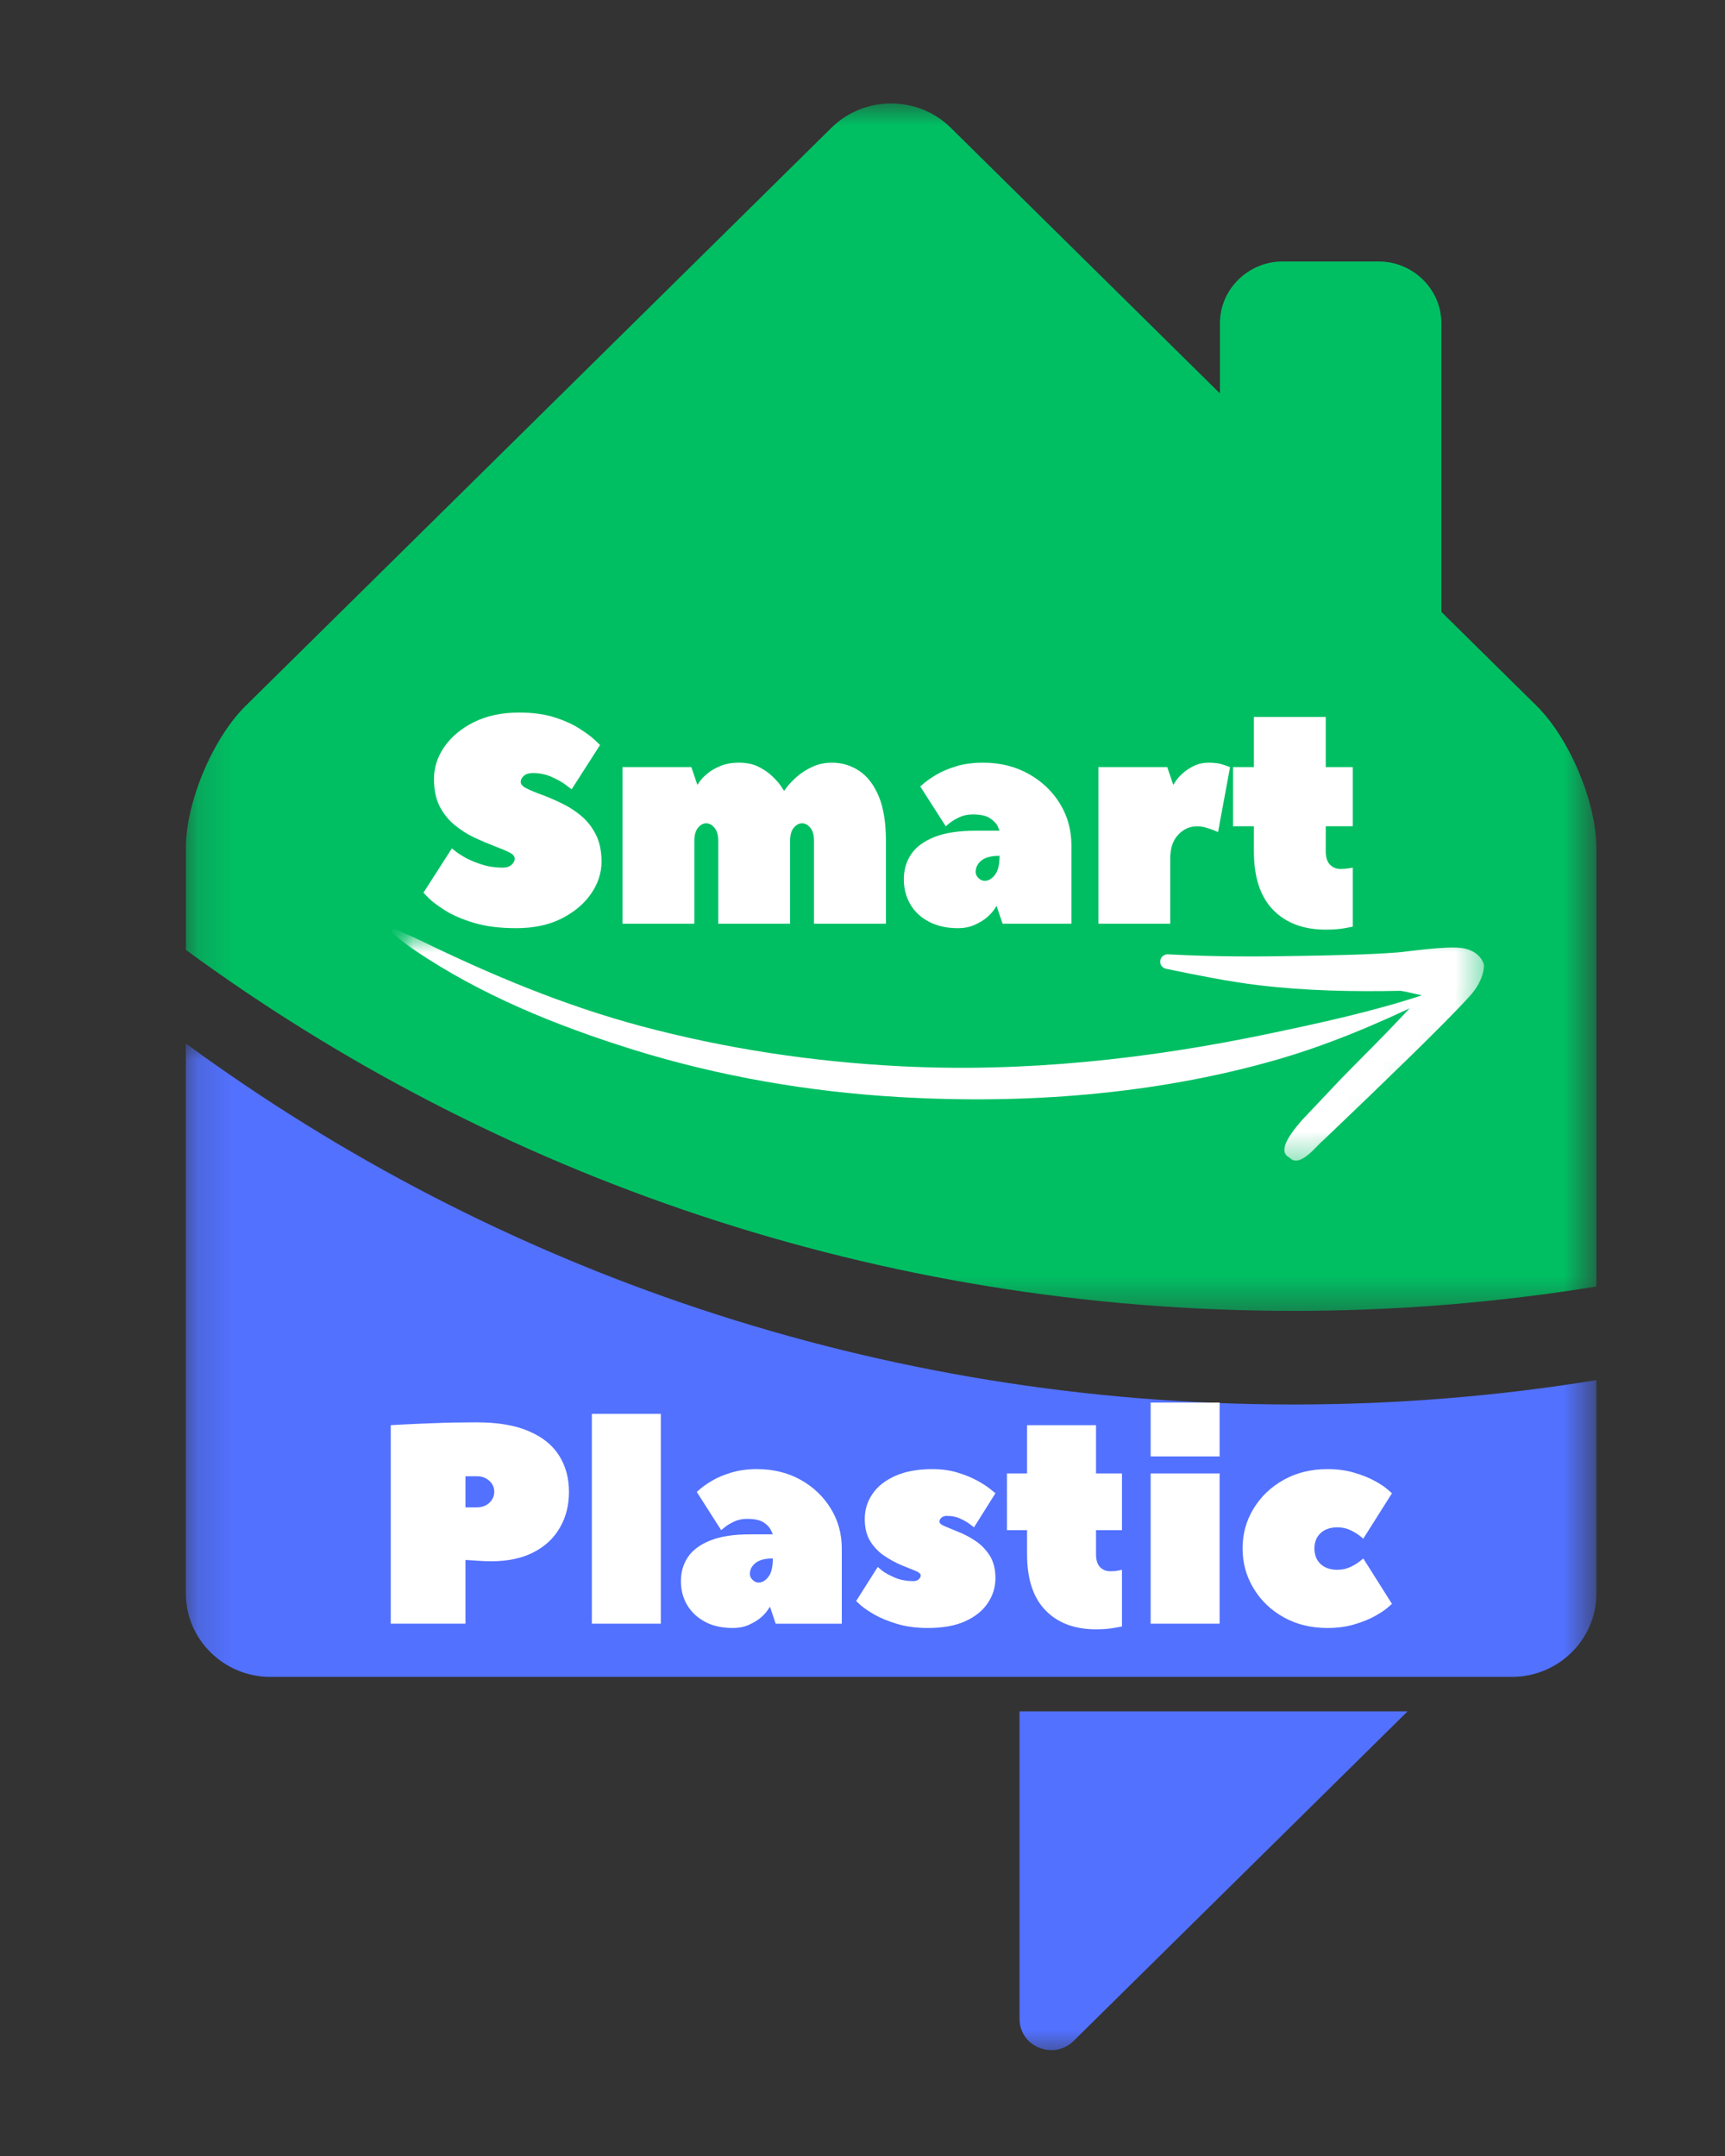
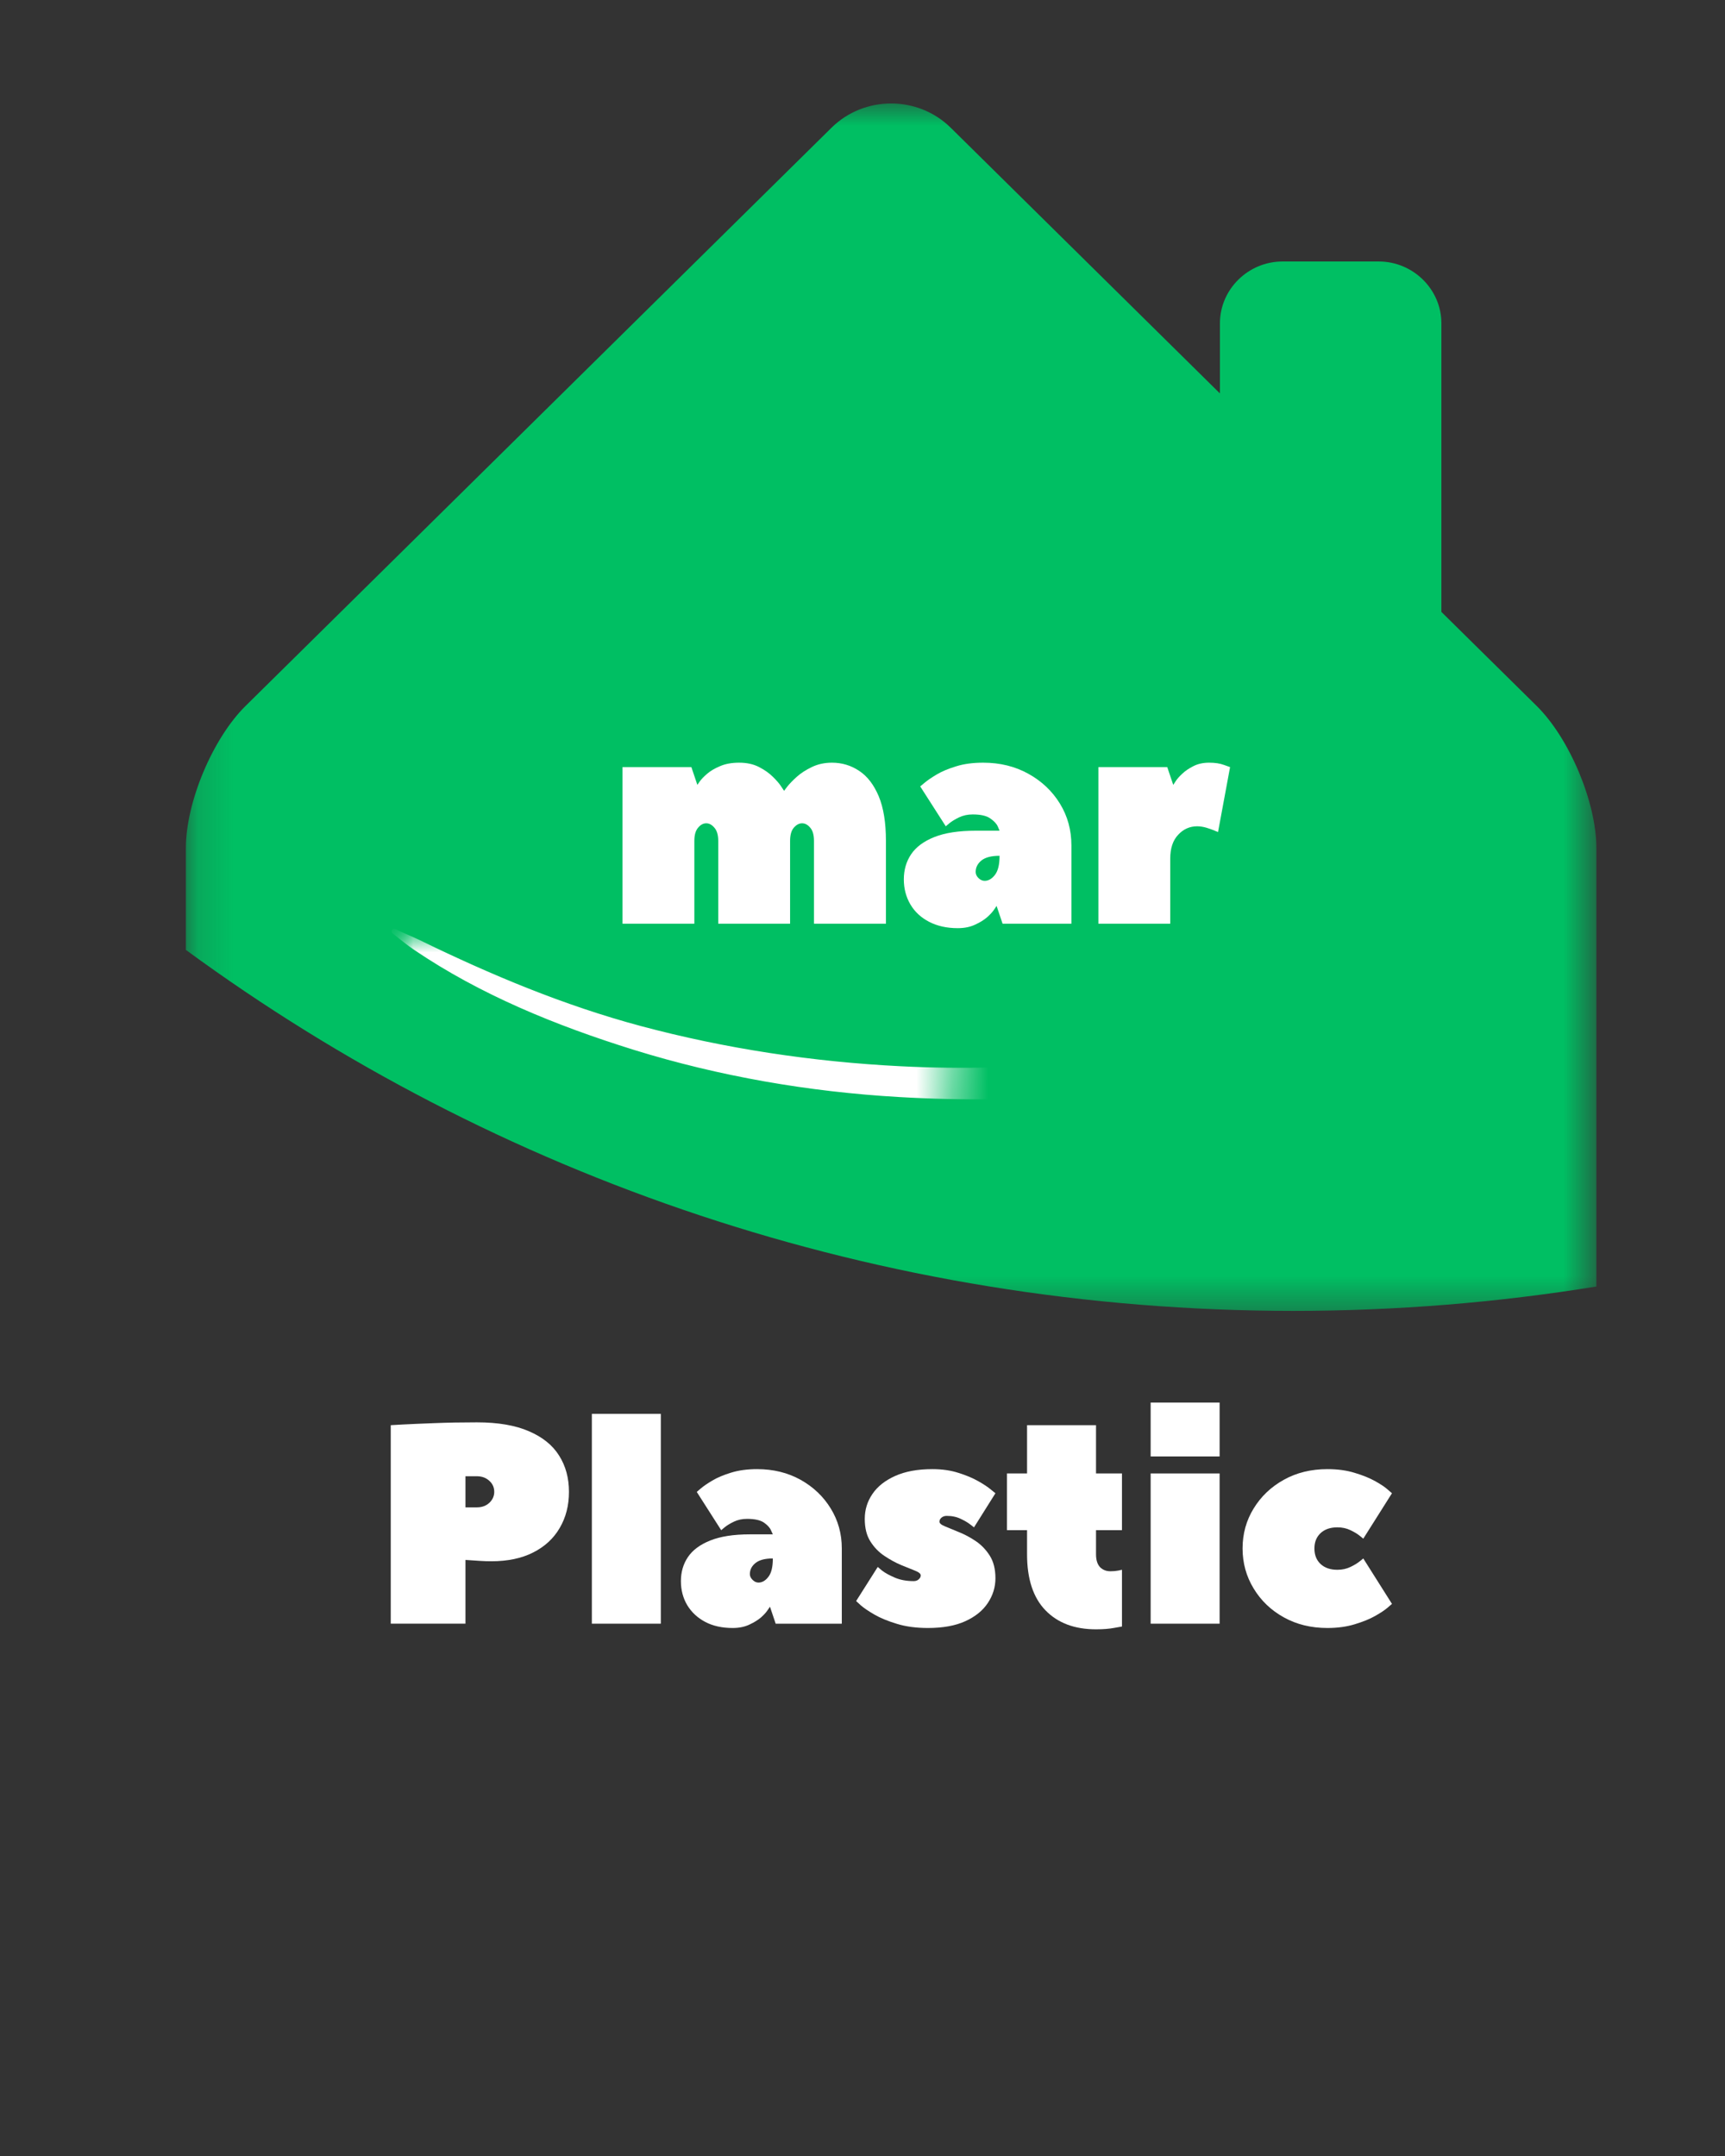
<svg xmlns="http://www.w3.org/2000/svg" width="48" height="60" viewBox="0 0 48 60" fill="none">
  <rect x="0" y="0" width="48" height="60" fill="#333333" stroke="none" />
  <mask id="mask0_23_117" style="mask-type:luminance" maskUnits="userSpaceOnUse" x="5" y="2" width="40" height="35">
    <path d="M5.159 2.76H44.375V36.6H5.159V2.76Z" fill="white" />
  </mask>
  <g mask="url(#mask0_23_117)">
    <path d="M44.421 23.6V35.803C41.678 36.248 38.865 36.481 35.993 36.481C24.445 36.481 13.782 32.748 5.172 26.435V23.6C5.172 22.326 5.918 20.549 6.832 19.647L23.136 3.556C24.049 2.654 25.543 2.654 26.456 3.556L33.946 10.949V8.998C33.946 8.052 34.731 7.277 35.69 7.277H38.363C39.322 7.277 40.108 8.052 40.108 8.998V17.029L42.76 19.646C43.673 20.549 44.421 22.326 44.421 23.6Z" fill="#00BF63" />
  </g>
  <mask id="mask1_23_117" style="mask-type:luminance" maskUnits="userSpaceOnUse" x="5" y="28" width="40" height="30">
    <path d="M5.159 28.92H44.375V57.24H5.159V28.92Z" fill="white" />
  </mask>
  <g mask="url(#mask1_23_117)">
-     <path d="M39.168 47.626L29.873 56.799C29.318 57.346 28.37 56.959 28.37 56.184V47.626H39.168ZM35.993 39.086C24.445 39.086 13.782 35.353 5.172 29.04V44.351C5.172 45.623 6.228 46.666 7.519 46.666H42.075C43.365 46.666 44.421 45.623 44.421 44.351V38.408C41.678 38.854 38.865 39.086 35.993 39.086Z" fill="#5271FF" />
-   </g>
+     </g>
  <mask id="mask2_23_117" style="mask-type:luminance" maskUnits="userSpaceOnUse" x="10" y="25" width="32" height="8">
    <path d="M10.815 25.8H41.459V32.52H10.815V25.8Z" fill="white" />
  </mask>
  <g mask="url(#mask2_23_117)">
    <mask id="mask3_23_117" style="mask-type:luminance" maskUnits="userSpaceOnUse" x="8" y="9" width="37" height="36">
      <path d="M27.565 9.388L44.461 26.061L25.63 44.644L8.734 27.97L27.565 9.388Z" fill="white" />
    </mask>
    <g mask="url(#mask3_23_117)">
      <mask id="mask4_23_117" style="mask-type:luminance" maskUnits="userSpaceOnUse" x="8" y="9" width="37" height="36">
-         <path d="M27.565 9.388L44.461 26.061L25.63 44.644L8.734 27.97L27.565 9.388Z" fill="white" />
+         <path d="M27.565 9.388L25.63 44.644L8.734 27.97L27.565 9.388Z" fill="white" />
      </mask>
      <g mask="url(#mask4_23_117)">
        <mask id="mask5_23_117" style="mask-type:luminance" maskUnits="userSpaceOnUse" x="8" y="9" width="37" height="36">
          <path d="M27.565 9.388L44.461 26.061L25.63 44.644L8.734 27.97L27.565 9.388Z" fill="white" />
        </mask>
        <g mask="url(#mask5_23_117)">
          <path d="M10.908 25.881C10.928 25.849 10.971 25.839 11.005 25.859C11.23 25.966 11.456 26.057 11.681 26.164C13.646 27.122 15.679 27.977 17.831 28.554C20.171 29.18 22.608 29.55 25.063 29.673C28.506 29.85 31.962 29.467 35.257 28.778C36.725 28.471 38.163 28.159 39.549 27.705C39.598 27.685 39.651 27.707 39.672 27.754C39.692 27.801 39.669 27.854 39.621 27.873C38.291 28.512 36.908 29.101 35.447 29.514C32.134 30.455 28.542 30.735 25.019 30.53C22.503 30.385 20.008 29.952 17.638 29.217C15.472 28.543 13.364 27.682 11.524 26.434C11.316 26.294 11.127 26.136 10.93 25.98C10.895 25.959 10.887 25.914 10.908 25.881ZM38.956 27.574C37.641 27.601 36.333 27.574 35.035 27.419C34.171 27.315 33.325 27.141 32.466 26.965C32.353 26.952 32.272 26.851 32.284 26.738C32.3 26.625 32.403 26.546 32.516 26.559C33.806 26.63 35.078 26.625 36.362 26.599C37.207 26.583 38.052 26.569 38.901 26.505C39.053 26.497 40.236 26.316 40.688 26.385C41.065 26.442 41.234 26.664 41.287 26.828C41.309 26.895 41.284 27.287 40.915 27.701C40.206 28.492 38.334 30.278 37.963 30.64L36.813 31.741C36.651 31.862 36.174 32.526 35.883 32.217C35.559 32.051 35.83 31.635 36.221 31.181L37.321 30.018C37.628 29.696 38.762 28.589 39.555 27.697C39.311 27.643 39.023 27.574 38.956 27.574Z" fill="white" />
        </g>
      </g>
    </g>
  </g>
-   <path d="M13.991 24.146C14.095 24.146 14.175 24.12 14.234 24.067C14.292 24.015 14.322 23.958 14.322 23.898C14.322 23.826 14.267 23.765 14.158 23.715C14.052 23.662 13.913 23.605 13.744 23.542C13.574 23.477 13.393 23.4 13.201 23.31C13.011 23.22 12.829 23.105 12.657 22.965C12.484 22.825 12.344 22.651 12.235 22.443C12.129 22.233 12.076 21.978 12.076 21.678C12.076 21.361 12.172 21.062 12.365 20.782C12.559 20.503 12.834 20.274 13.189 20.096C13.546 19.919 13.965 19.83 14.447 19.83C14.824 19.83 15.154 19.875 15.435 19.965C15.716 20.055 15.949 20.162 16.134 20.283C16.321 20.403 16.462 20.508 16.556 20.598C16.649 20.688 16.697 20.733 16.697 20.733L15.906 21.967C15.906 21.967 15.855 21.929 15.754 21.851C15.655 21.774 15.523 21.699 15.359 21.626C15.197 21.551 15.018 21.513 14.823 21.513C14.717 21.513 14.634 21.54 14.576 21.592C14.517 21.645 14.489 21.701 14.489 21.761C14.489 21.826 14.543 21.887 14.652 21.941C14.761 21.996 14.901 22.055 15.074 22.117C15.246 22.18 15.427 22.258 15.617 22.35C15.809 22.44 15.991 22.555 16.161 22.695C16.33 22.835 16.469 23.009 16.575 23.216C16.683 23.424 16.738 23.679 16.738 23.981C16.738 24.294 16.641 24.591 16.446 24.873C16.253 25.154 15.979 25.383 15.625 25.563C15.273 25.741 14.852 25.83 14.363 25.83C13.909 25.83 13.518 25.781 13.189 25.683C12.862 25.584 12.595 25.469 12.387 25.338C12.179 25.206 12.026 25.091 11.928 24.993C11.831 24.894 11.783 24.843 11.783 24.843L12.574 23.61C12.574 23.61 12.608 23.638 12.676 23.692C12.746 23.747 12.844 23.81 12.969 23.88C13.095 23.947 13.246 24.009 13.421 24.063C13.596 24.119 13.786 24.146 13.991 24.146Z" fill="white" />
  <path d="M23.151 21.225C23.43 21.225 23.682 21.302 23.908 21.453C24.136 21.603 24.316 21.839 24.451 22.158C24.585 22.479 24.652 22.893 24.652 23.403V25.706H22.65V23.403C22.65 23.238 22.616 23.116 22.547 23.036C22.479 22.953 22.403 22.912 22.319 22.912C22.236 22.912 22.158 22.953 22.087 23.036C22.019 23.116 21.985 23.238 21.985 23.403V25.706H19.986V23.403C19.986 23.238 19.95 23.116 19.88 23.036C19.811 22.953 19.735 22.912 19.652 22.912C19.568 22.912 19.492 22.953 19.424 23.036C19.355 23.116 19.321 23.238 19.321 23.403V25.706H17.322V21.348H19.238L19.405 21.843C19.405 21.843 19.426 21.812 19.469 21.75C19.515 21.685 19.583 21.614 19.674 21.536C19.766 21.456 19.885 21.385 20.035 21.322C20.185 21.257 20.362 21.225 20.567 21.225C20.78 21.225 20.964 21.265 21.119 21.345C21.275 21.425 21.404 21.516 21.506 21.618C21.61 21.719 21.687 21.809 21.738 21.888C21.791 21.969 21.818 22.008 21.818 22.008C21.818 22.008 21.848 21.969 21.909 21.888C21.972 21.809 22.059 21.719 22.171 21.618C22.285 21.516 22.426 21.425 22.593 21.345C22.76 21.265 22.946 21.225 23.151 21.225Z" fill="white" />
  <path d="M27.358 21.225C27.829 21.225 28.249 21.329 28.62 21.536C28.989 21.741 29.281 22.018 29.494 22.365C29.707 22.712 29.813 23.1 29.813 23.527C29.813 23.878 29.813 24.247 29.813 24.637C29.813 25.027 29.813 25.383 29.813 25.706H27.898L27.731 25.211C27.731 25.211 27.709 25.244 27.666 25.308C27.625 25.371 27.561 25.442 27.472 25.522C27.383 25.6 27.271 25.67 27.134 25.732C26.999 25.797 26.838 25.83 26.648 25.83C26.344 25.83 26.078 25.77 25.853 25.653C25.627 25.536 25.454 25.375 25.333 25.17C25.211 24.962 25.15 24.73 25.15 24.472C25.15 24.21 25.217 23.977 25.352 23.775C25.489 23.572 25.703 23.413 25.998 23.295C26.294 23.177 26.678 23.118 27.149 23.118H27.814C27.814 23.118 27.797 23.08 27.765 23.002C27.732 22.925 27.662 22.85 27.556 22.777C27.451 22.702 27.288 22.665 27.066 22.665C26.926 22.665 26.8 22.693 26.686 22.747C26.572 22.802 26.481 22.858 26.416 22.912C26.349 22.967 26.317 22.995 26.317 22.995L25.606 21.885C25.606 21.885 25.645 21.853 25.724 21.787C25.802 21.72 25.915 21.643 26.062 21.555C26.209 21.467 26.39 21.392 26.606 21.326C26.823 21.258 27.074 21.225 27.358 21.225ZM27.4 24.513C27.503 24.513 27.599 24.459 27.685 24.348C27.77 24.239 27.814 24.061 27.814 23.816C27.586 23.816 27.417 23.86 27.309 23.947C27.202 24.035 27.149 24.141 27.149 24.266C27.149 24.329 27.176 24.386 27.229 24.438C27.282 24.489 27.339 24.513 27.4 24.513Z" fill="white" />
  <path d="M32.647 21.843C32.647 21.843 32.667 21.812 32.708 21.75C32.748 21.685 32.81 21.614 32.894 21.536C32.977 21.456 33.081 21.385 33.206 21.322C33.332 21.257 33.479 21.225 33.646 21.225C33.811 21.225 33.948 21.246 34.06 21.288C34.172 21.329 34.228 21.348 34.228 21.348L33.893 23.156C33.893 23.156 33.863 23.144 33.802 23.118C33.741 23.091 33.665 23.064 33.574 23.036C33.483 23.009 33.395 22.995 33.312 22.995C33.107 22.995 32.93 23.073 32.784 23.231C32.636 23.387 32.563 23.609 32.563 23.898V25.706H30.564V21.348H32.48L32.647 21.843Z" fill="white" />
-   <path d="M34.891 22.994H34.31V21.348H34.891V19.953H36.89V21.348H37.642V22.994H36.89V23.692C36.89 23.857 36.929 23.981 37.008 24.063C37.086 24.144 37.186 24.183 37.308 24.183C37.391 24.183 37.467 24.177 37.536 24.164C37.606 24.152 37.642 24.146 37.642 24.146V25.788C37.642 25.788 37.57 25.801 37.426 25.829C37.281 25.857 37.103 25.871 36.89 25.871C36.269 25.871 35.78 25.687 35.423 25.319C35.068 24.952 34.891 24.41 34.891 23.692V22.994Z" fill="white" />
  <path d="M13.271 39.583C13.858 39.583 14.341 39.666 14.719 39.831C15.099 39.994 15.378 40.22 15.558 40.509C15.741 40.797 15.832 41.134 15.832 41.518C15.832 41.896 15.746 42.23 15.574 42.523C15.404 42.816 15.157 43.043 14.833 43.206C14.511 43.369 14.124 43.449 13.674 43.449C13.567 43.449 13.457 43.446 13.343 43.438C13.231 43.431 13.138 43.425 13.062 43.419C12.988 43.415 12.952 43.412 12.952 43.412V45.185H10.873V39.662C10.873 39.662 10.983 39.656 11.204 39.643C11.426 39.631 11.72 39.619 12.085 39.605C12.45 39.59 12.845 39.583 13.271 39.583ZM12.952 41.949H13.271C13.409 41.949 13.525 41.907 13.617 41.822C13.708 41.735 13.753 41.633 13.753 41.518C13.753 41.396 13.708 41.293 13.617 41.211C13.525 41.126 13.409 41.083 13.271 41.083H12.952V41.949Z" fill="white" />
  <path d="M16.469 45.186V39.347H18.388V45.186H16.469Z" fill="white" />
  <path d="M21.068 40.885C21.518 40.885 21.921 40.984 22.276 41.181C22.63 41.379 22.911 41.645 23.116 41.98C23.321 42.313 23.424 42.684 23.424 43.093C23.424 43.431 23.424 43.787 23.424 44.162C23.424 44.535 23.424 44.877 23.424 45.186H21.584L21.425 44.714C21.425 44.714 21.404 44.743 21.364 44.803C21.326 44.864 21.263 44.933 21.178 45.01C21.091 45.085 20.982 45.152 20.851 45.212C20.722 45.274 20.567 45.306 20.387 45.306C20.093 45.306 19.838 45.25 19.624 45.137C19.408 45.023 19.241 44.866 19.122 44.669C19.005 44.472 18.947 44.248 18.947 44.001C18.947 43.749 19.012 43.527 19.141 43.334C19.272 43.139 19.479 42.985 19.761 42.872C20.044 42.758 20.412 42.7 20.866 42.7H21.505C21.505 42.7 21.488 42.664 21.455 42.591C21.425 42.516 21.358 42.444 21.258 42.373C21.156 42.304 20.999 42.269 20.787 42.269C20.652 42.269 20.53 42.295 20.422 42.347C20.312 42.4 20.226 42.452 20.163 42.505C20.1 42.557 20.068 42.584 20.068 42.584L19.388 41.519C19.388 41.519 19.424 41.488 19.498 41.425C19.574 41.36 19.682 41.286 19.821 41.203C19.963 41.119 20.138 41.045 20.346 40.982C20.553 40.918 20.794 40.885 21.068 40.885ZM21.106 44.042C21.206 44.042 21.298 43.99 21.379 43.885C21.463 43.78 21.505 43.609 21.505 43.371C21.286 43.371 21.126 43.414 21.022 43.498C20.918 43.581 20.866 43.684 20.866 43.806C20.866 43.864 20.891 43.918 20.942 43.967C20.993 44.018 21.047 44.042 21.106 44.042Z" fill="white" />
  <path d="M27.699 43.922C27.699 44.17 27.628 44.4 27.486 44.612C27.347 44.822 27.138 44.991 26.859 45.118C26.583 45.243 26.237 45.306 25.822 45.306C25.492 45.306 25.204 45.267 24.956 45.19C24.707 45.115 24.498 45.029 24.329 44.931C24.161 44.834 24.034 44.747 23.949 44.672C23.865 44.595 23.823 44.556 23.823 44.556L24.424 43.607C24.424 43.607 24.463 43.641 24.545 43.709C24.629 43.774 24.747 43.839 24.899 43.904C25.051 43.969 25.225 44.001 25.423 44.001C25.481 44.001 25.527 43.985 25.564 43.952C25.602 43.918 25.621 43.881 25.621 43.843C25.621 43.797 25.568 43.753 25.465 43.712C25.36 43.67 25.231 43.618 25.077 43.555C24.922 43.49 24.767 43.405 24.61 43.3C24.452 43.195 24.322 43.06 24.218 42.895C24.114 42.73 24.063 42.522 24.063 42.269C24.063 42.016 24.133 41.787 24.275 41.578C24.417 41.368 24.627 41.202 24.906 41.076C25.187 40.949 25.533 40.885 25.944 40.885C26.214 40.885 26.458 40.92 26.673 40.99C26.888 41.057 27.072 41.135 27.224 41.222C27.376 41.308 27.492 41.385 27.574 41.455C27.657 41.522 27.699 41.556 27.699 41.556L27.103 42.505C27.103 42.505 27.068 42.478 27 42.426C26.933 42.373 26.845 42.321 26.734 42.269C26.622 42.214 26.492 42.186 26.343 42.186C26.284 42.186 26.236 42.203 26.198 42.235C26.16 42.268 26.141 42.305 26.141 42.347C26.141 42.392 26.192 42.436 26.297 42.478C26.401 42.522 26.531 42.575 26.688 42.64C26.845 42.703 27.001 42.786 27.156 42.891C27.31 42.996 27.439 43.131 27.543 43.296C27.647 43.461 27.699 43.67 27.699 43.922Z" fill="white" />
  <path d="M28.579 42.583H28.02V41.005H28.579V39.662H30.498V41.005H31.22V42.583H30.498V43.255C30.498 43.412 30.534 43.531 30.608 43.611C30.684 43.689 30.781 43.727 30.901 43.727C30.979 43.727 31.051 43.721 31.117 43.708C31.186 43.693 31.22 43.686 31.22 43.686V45.265C31.22 45.265 31.15 45.277 31.011 45.302C30.872 45.329 30.701 45.343 30.498 45.343C29.902 45.343 29.434 45.167 29.092 44.815C28.75 44.462 28.579 43.943 28.579 43.255V42.583Z" fill="white" />
  <path d="M32.018 41.005H33.937V45.186H32.018V41.005ZM32.018 40.532V39.032H33.937V40.532H32.018Z" fill="white" />
  <path d="M36.575 43.093C36.575 43.273 36.632 43.418 36.746 43.525C36.862 43.633 37.018 43.686 37.213 43.686C37.347 43.686 37.469 43.66 37.578 43.607C37.687 43.555 37.773 43.502 37.837 43.45C37.902 43.397 37.935 43.371 37.935 43.371L38.733 44.635C38.733 44.635 38.694 44.669 38.616 44.736C38.54 44.803 38.424 44.881 38.27 44.968C38.115 45.057 37.925 45.133 37.7 45.201C37.477 45.27 37.222 45.306 36.936 45.306C36.482 45.306 36.078 45.207 35.724 45.01C35.368 44.813 35.089 44.545 34.884 44.207C34.679 43.87 34.576 43.498 34.576 43.093C34.576 42.684 34.679 42.313 34.884 41.98C35.089 41.645 35.368 41.379 35.724 41.181C36.078 40.984 36.482 40.885 36.936 40.885C37.222 40.885 37.477 40.92 37.7 40.99C37.925 41.057 38.115 41.135 38.27 41.222C38.424 41.308 38.54 41.385 38.616 41.455C38.694 41.522 38.733 41.556 38.733 41.556L37.935 42.82C37.935 42.82 37.902 42.794 37.837 42.741C37.773 42.688 37.687 42.636 37.578 42.584C37.469 42.531 37.347 42.505 37.213 42.505C37.018 42.505 36.862 42.559 36.746 42.666C36.632 42.774 36.575 42.916 36.575 43.093Z" fill="white" />
</svg>